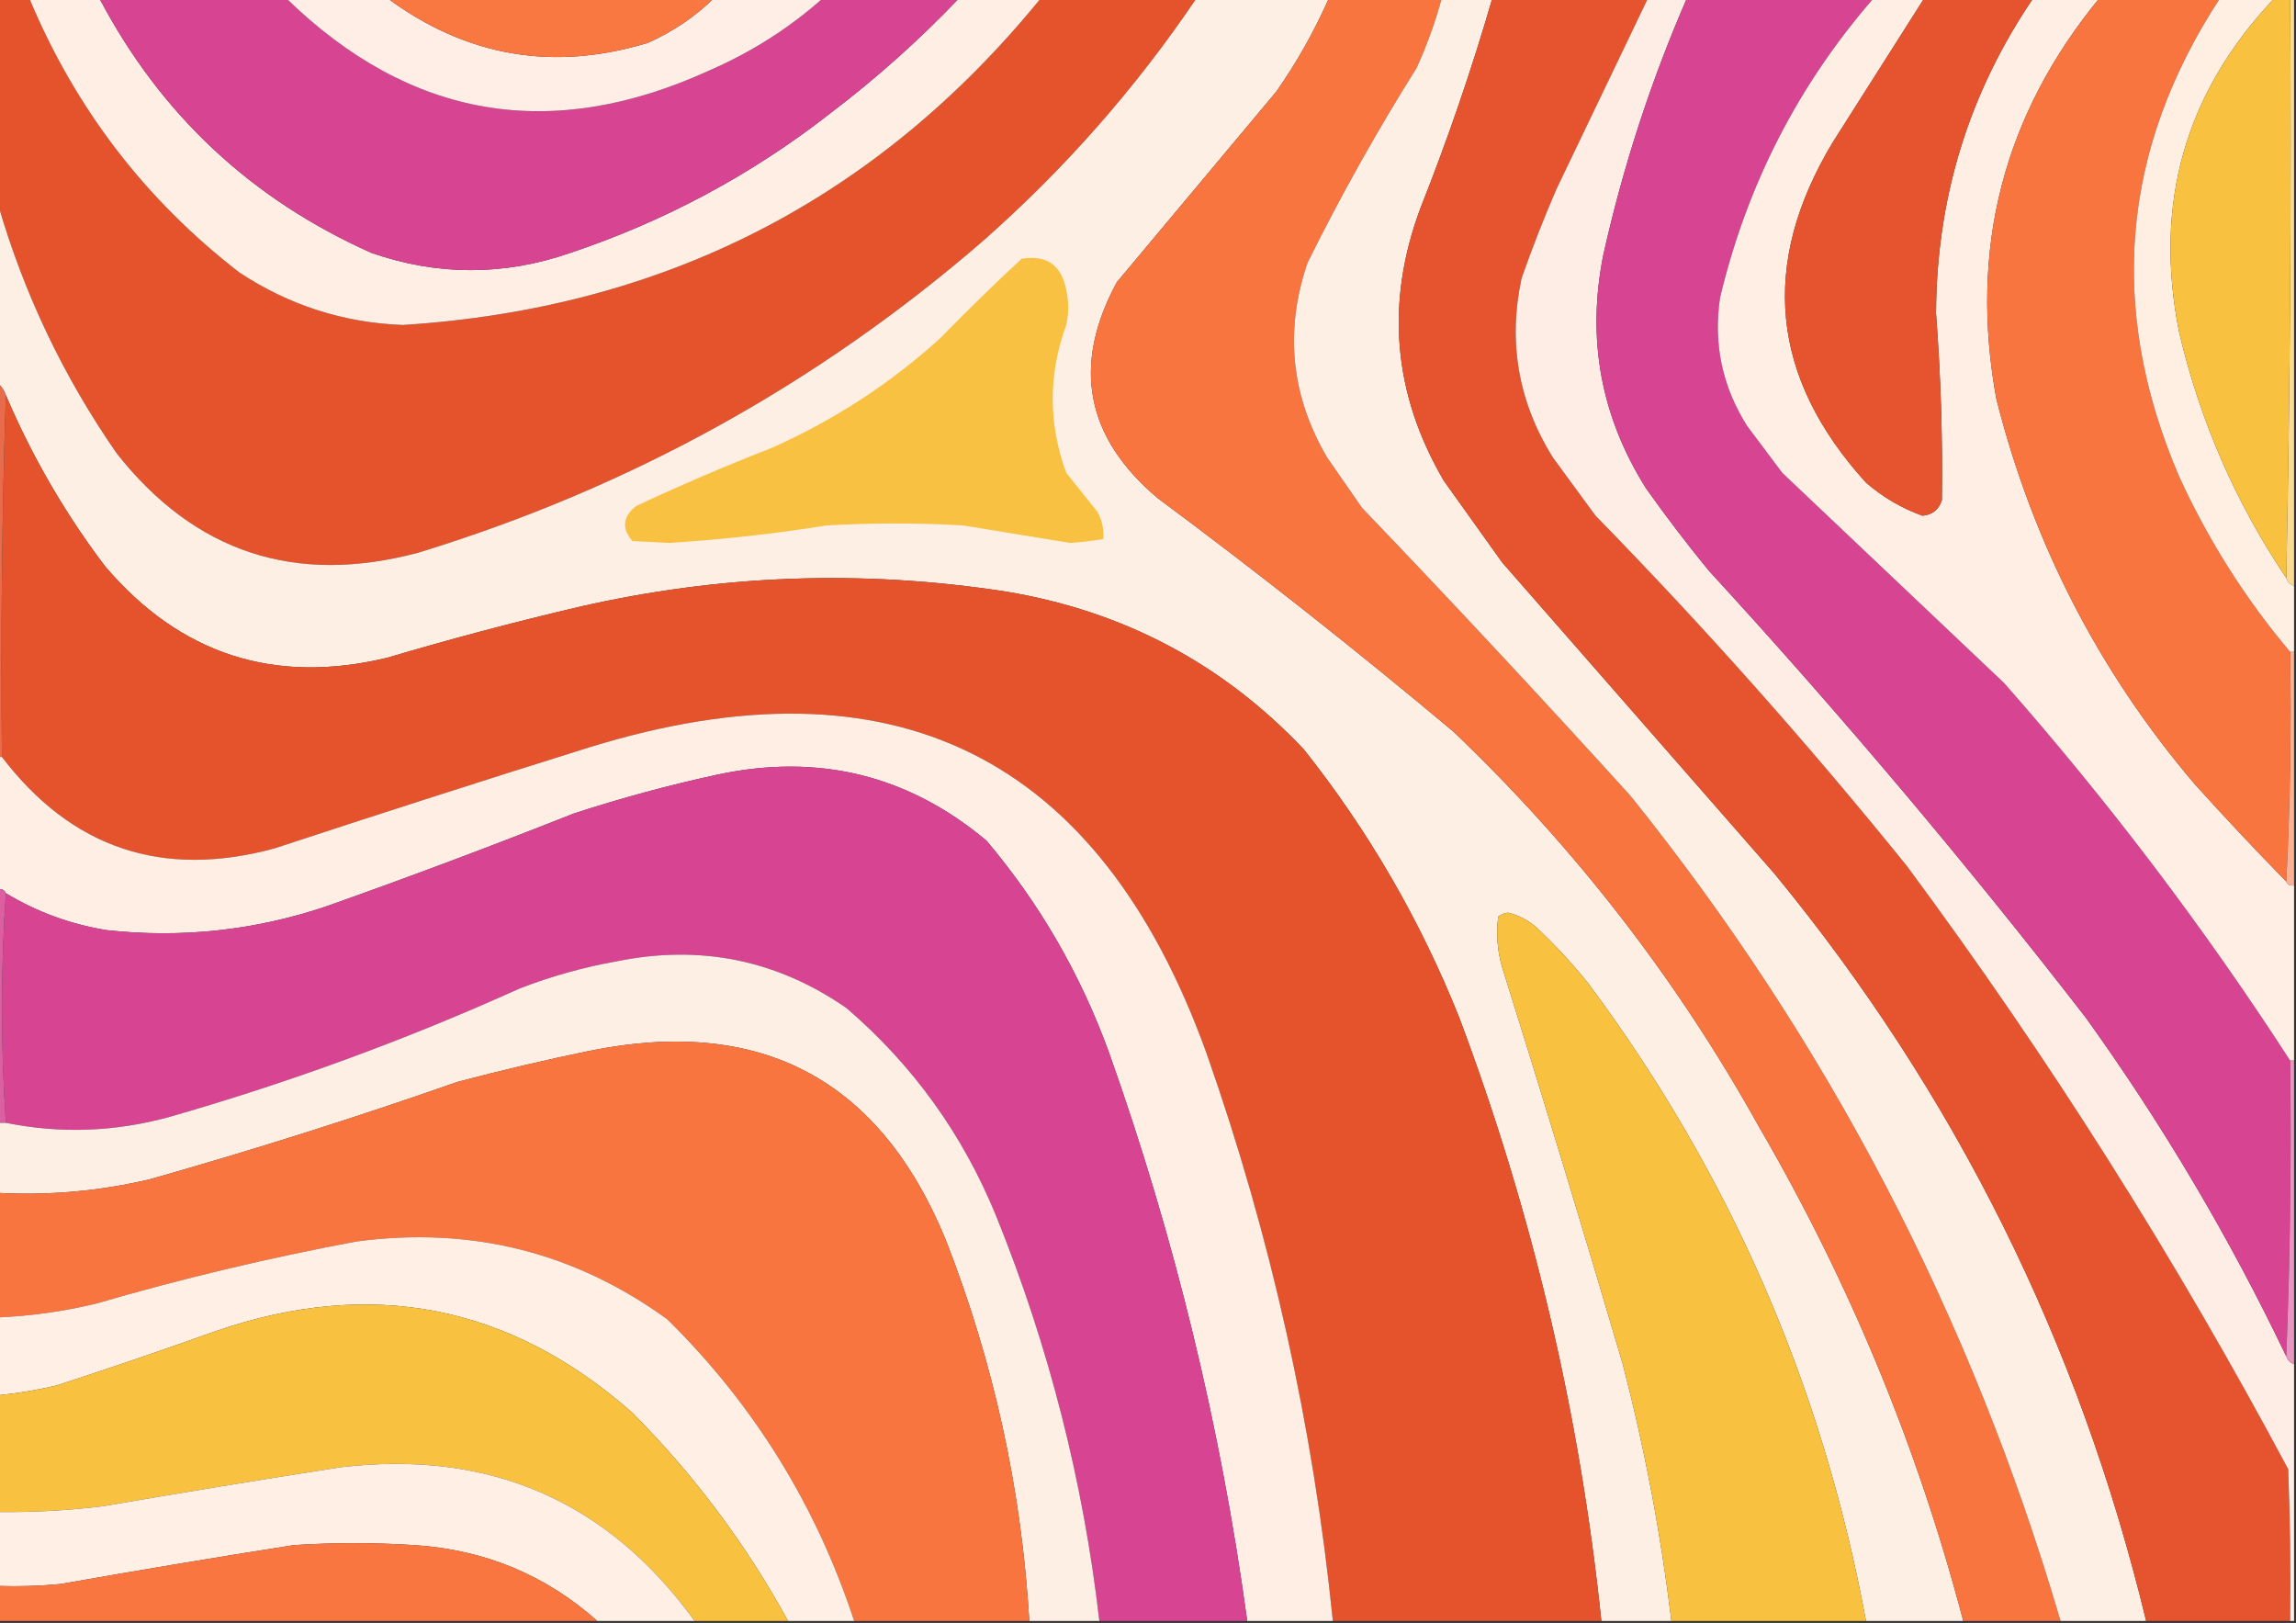
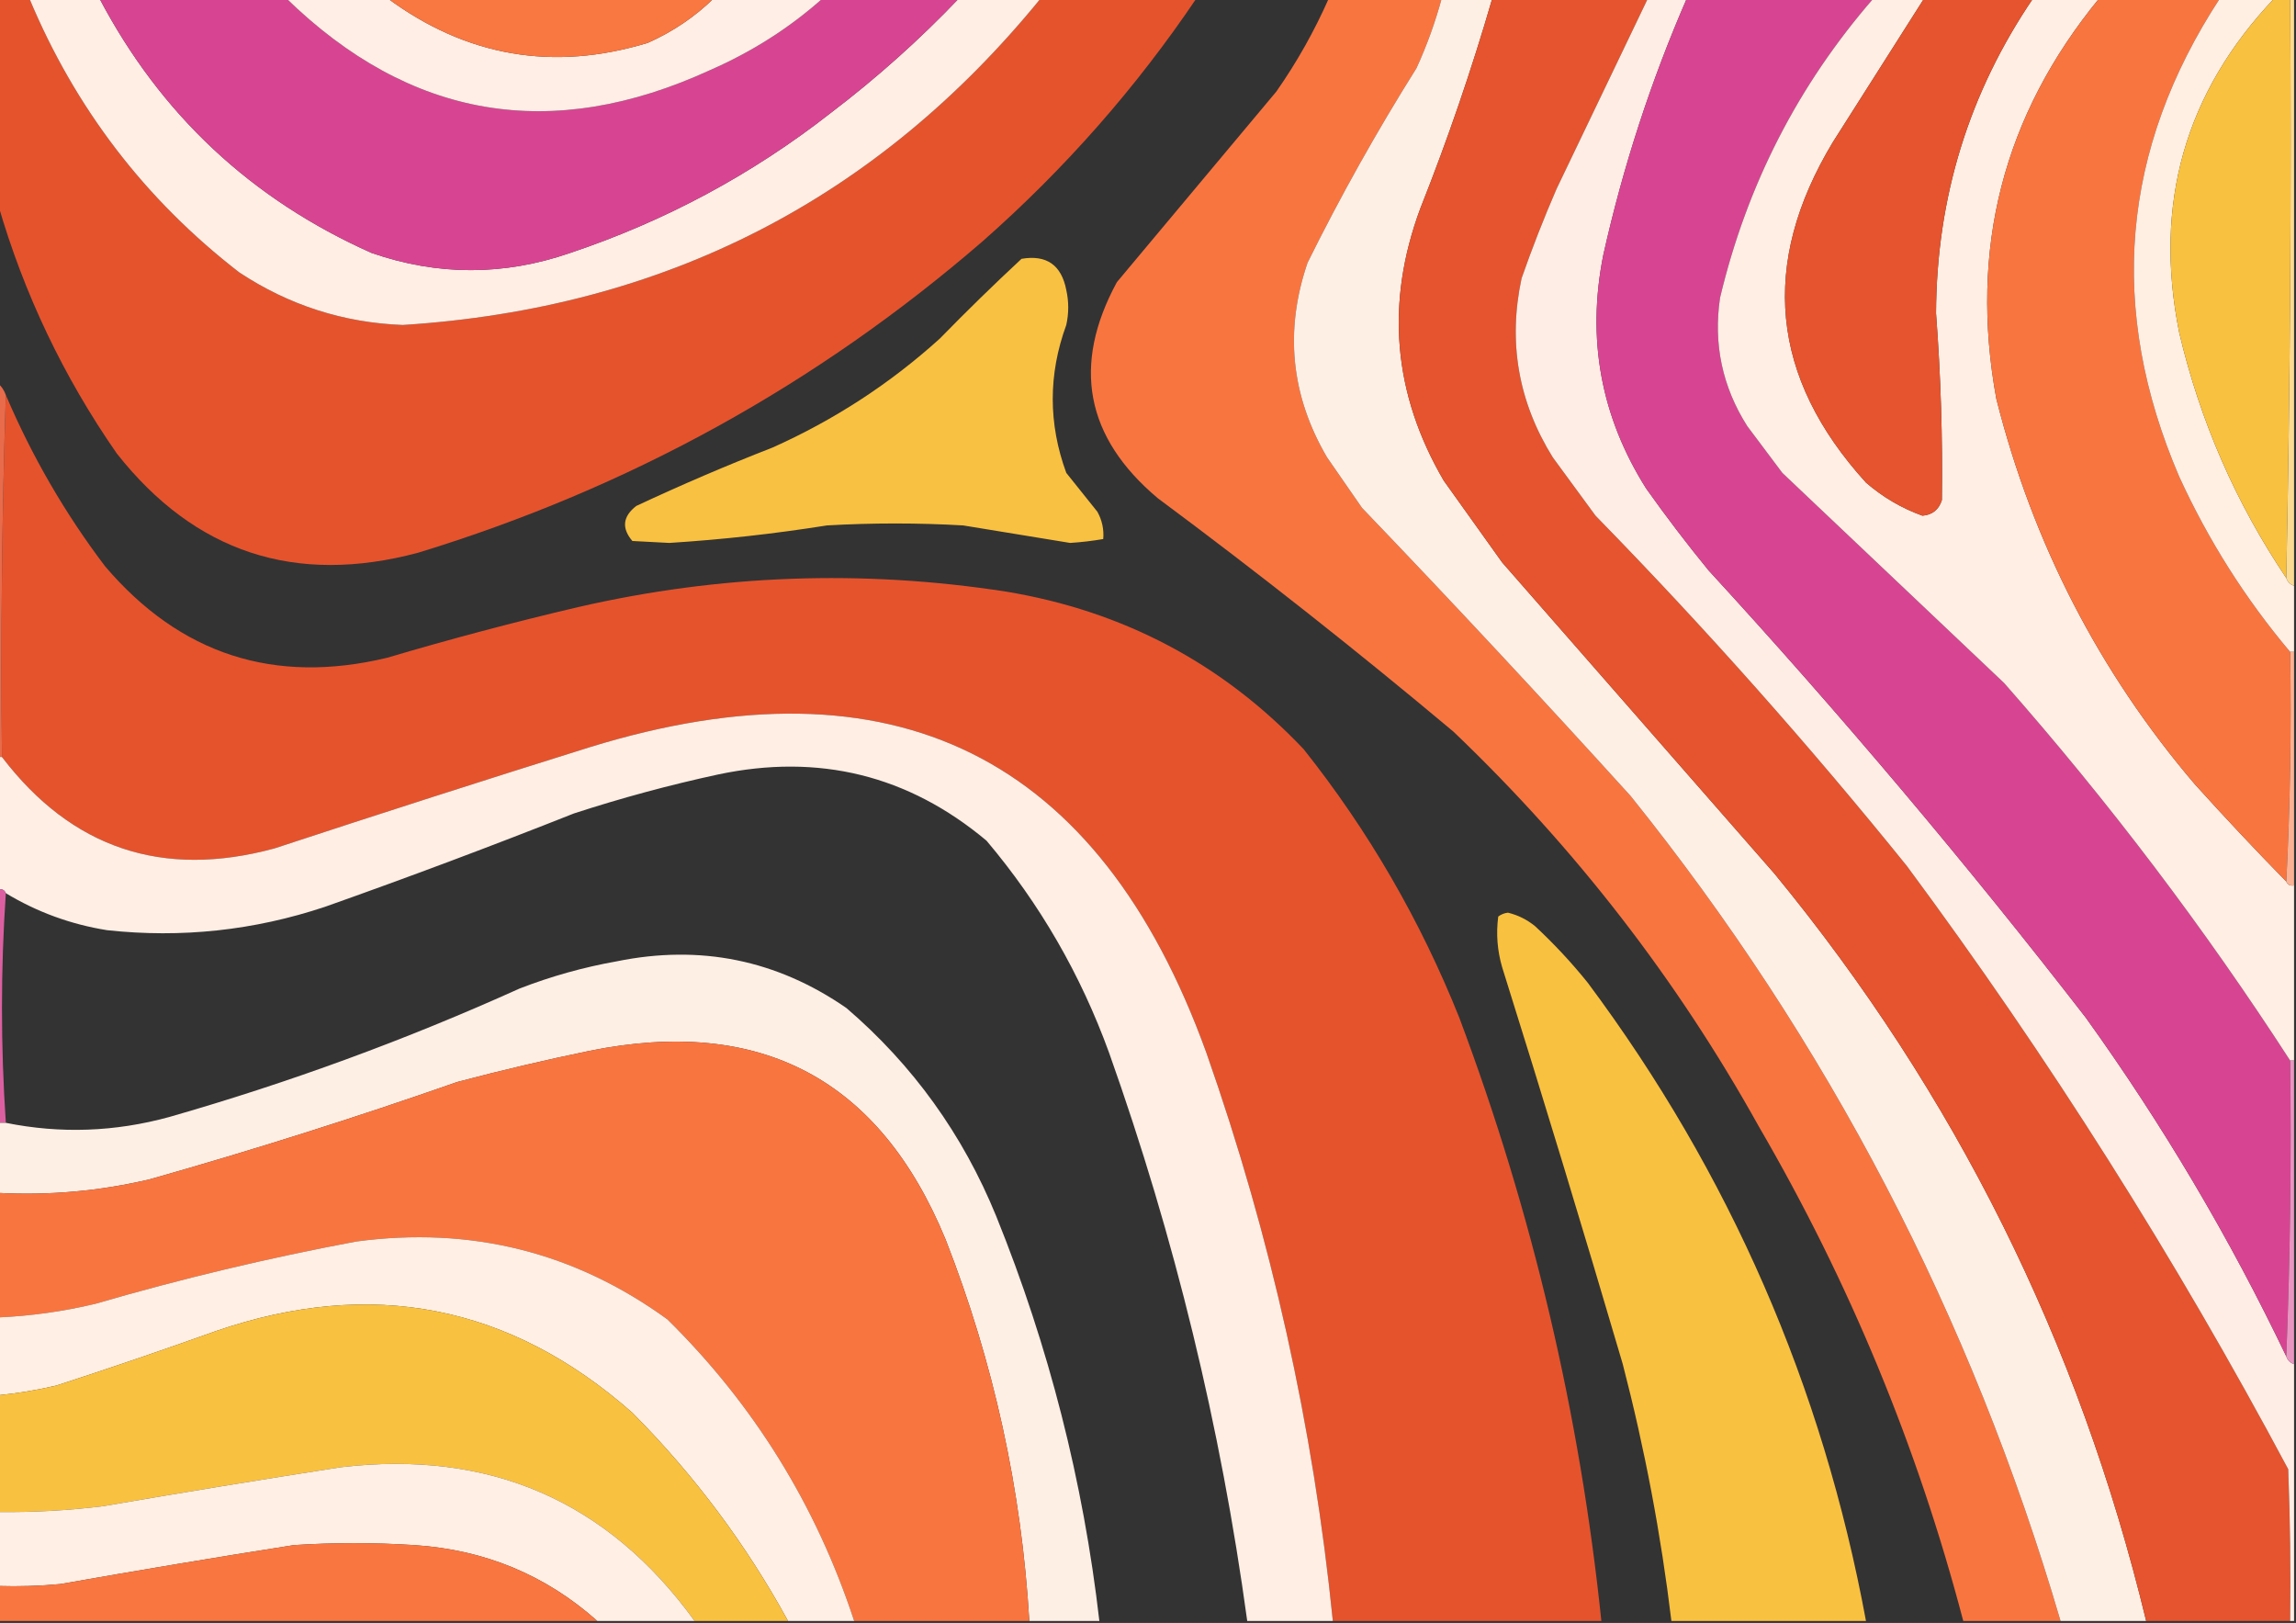
<svg xmlns="http://www.w3.org/2000/svg" version="1.1" width="590px" height="417px" style="shape-rendering:geometricPrecision; text-rendering:geometricPrecision; image-rendering:optimizeQuality; fill-rule:evenodd; clip-rule:evenodd">
  <rect width="100%" height="100%" fill="#333333" stroke="none" />
  <g>
    <path style="opacity:1" fill="#e5532d" d="M -0.5,-0.5 C 2.167,-0.5 4.833,-0.5 7.5,-0.5C 19.316,27.806 37.316,51.306 61.5,70C 74.252,78.418 88.252,82.918 103.5,83.5C 170.718,79.228 225.385,51.228 267.5,-0.5C 280.833,-0.5 294.167,-0.5 307.5,-0.5C 291.923,22.589 273.589,43.422 252.5,62C 209.971,98.773 161.638,125.44 107.5,142C 75.901,150.467 50.068,141.967 30,116.5C 16.314,96.797 6.148,75.464 -0.5,52.5C -0.5,34.833 -0.5,17.167 -0.5,-0.5 Z" />
  </g>
  <g>
    <path style="opacity:1" fill="#feeee4" d="M 7.5,-0.5 C 13.5,-0.5 19.5,-0.5 25.5,-0.5C 41.234,29.399 64.568,51.233 95.5,65C 112.478,70.878 129.478,70.878 146.5,65C 171,56.787 193.333,44.787 213.5,29C 225.29,20.043 236.29,10.209 246.5,-0.5C 253.5,-0.5 260.5,-0.5 267.5,-0.5C 225.385,51.228 170.718,79.228 103.5,83.5C 88.252,82.918 74.252,78.418 61.5,70C 37.316,51.306 19.316,27.806 7.5,-0.5 Z" />
  </g>
  <g>
    <path style="opacity:1" fill="#d74592" d="M 25.5,-0.5 C 41.5,-0.5 57.5,-0.5 73.5,-0.5C 105.383,30.571 141.716,36.738 182.5,18C 193.248,13.306 202.915,7.14 211.5,-0.5C 223.167,-0.5 234.833,-0.5 246.5,-0.5C 236.29,10.209 225.29,20.043 213.5,29C 193.333,44.787 171,56.787 146.5,65C 129.478,70.878 112.478,70.878 95.5,65C 64.568,51.233 41.234,29.399 25.5,-0.5 Z" />
  </g>
  <g>
    <path style="opacity:1" fill="#feeee5" d="M 73.5,-0.5 C 82.167,-0.5 90.833,-0.5 99.5,-0.5C 119.882,14.569 142.216,18.402 166.5,11C 172.925,8.133 178.591,4.3 183.5,-0.5C 192.833,-0.5 202.167,-0.5 211.5,-0.5C 202.915,7.14 193.248,13.306 182.5,18C 141.716,36.738 105.383,30.571 73.5,-0.5 Z" />
  </g>
  <g>
    <path style="opacity:1" fill="#f97741" d="M 99.5,-0.5 C 127.5,-0.5 155.5,-0.5 183.5,-0.5C 178.591,4.3 172.925,8.133 166.5,11C 142.216,18.402 119.882,14.569 99.5,-0.5 Z" />
  </g>
  <g>
-     <path style="opacity:1" fill="#feefe4" d="M 307.5,-0.5 C 318.833,-0.5 330.167,-0.5 341.5,-0.5C 337.772,7.958 333.272,15.958 328,23.5C 314.333,39.833 300.667,56.167 287,72.5C 275.418,93.856 278.918,112.356 297.5,128C 323.408,147.238 348.742,167.238 373.5,188C 404.868,217.95 431.035,251.783 452,289.5C 475.266,329.469 492.766,371.802 504.5,416.5C 496.167,416.5 487.833,416.5 479.5,416.5C 468.337,356.131 444.503,301.465 408,252.5C 403.867,247.366 399.367,242.532 394.5,238C 392.44,236.304 390.107,235.137 387.5,234.5C 386.558,234.608 385.725,234.941 385,235.5C 384.423,239.888 384.756,244.221 386,248.5C 396.643,282.408 406.977,316.408 417,350.5C 422.647,372.236 426.814,394.236 429.5,416.5C 423.5,416.5 417.5,416.5 411.5,416.5C 405.961,363.26 393.794,311.593 375,261.5C 364.977,236.436 351.643,213.436 335,192.5C 314.165,170.496 288.665,156.996 258.5,152C 221.566,146.292 184.899,147.625 148.5,156C 132.017,159.87 115.683,164.204 99.5,169C 70.465,175.988 46.298,168.155 27,145.5C 16.707,131.919 8.207,117.253 1.5,101.5C 1.068,100.29 0.401,99.29 -0.5,98.5C -0.5,83.167 -0.5,67.833 -0.5,52.5C 6.148,75.464 16.314,96.797 30,116.5C 50.068,141.967 75.901,150.467 107.5,142C 161.638,125.44 209.971,98.773 252.5,62C 273.589,43.422 291.923,22.589 307.5,-0.5 Z" />
-   </g>
+     </g>
  <g>
    <path style="opacity:1" fill="#f97540" d="M 341.5,-0.5 C 351.167,-0.5 360.833,-0.5 370.5,-0.5C 368.833,5.667 366.666,11.667 364,17.5C 353.832,33.676 344.499,50.342 336,67.5C 330.038,84.955 331.705,101.621 341,117.5C 344,121.833 347,126.167 350,130.5C 373.367,154.865 396.367,179.532 419,204.5C 469.696,267.546 506.53,338.213 529.5,416.5C 521.167,416.5 512.833,416.5 504.5,416.5C 492.766,371.802 475.266,329.469 452,289.5C 431.035,251.783 404.868,217.95 373.5,188C 348.742,167.238 323.408,147.238 297.5,128C 278.918,112.356 275.418,93.856 287,72.5C 300.667,56.167 314.333,39.833 328,23.5C 333.272,15.958 337.772,7.958 341.5,-0.5 Z" />
  </g>
  <g>
    <path style="opacity:1" fill="#feefe4" d="M 370.5,-0.5 C 374.833,-0.5 379.167,-0.5 383.5,-0.5C 378.209,17.76 372.042,35.76 365,53.5C 355.943,77.822 357.943,101.155 371,123.5C 376,130.5 381,137.5 386,144.5C 409.333,171.167 432.667,197.833 456,224.5C 502.391,280.949 534.224,344.949 551.5,416.5C 544.167,416.5 536.833,416.5 529.5,416.5C 506.53,338.213 469.696,267.546 419,204.5C 396.367,179.532 373.367,154.865 350,130.5C 347,126.167 344,121.833 341,117.5C 331.705,101.621 330.038,84.955 336,67.5C 344.499,50.342 353.832,33.676 364,17.5C 366.666,11.667 368.833,5.667 370.5,-0.5 Z" />
  </g>
  <g>
    <path style="opacity:1" fill="#e5542e" d="M 383.5,-0.5 C 396.833,-0.5 410.167,-0.5 423.5,-0.5C 415.678,15.812 407.845,32.145 400,48.5C 396.723,56.055 393.723,63.722 391,71.5C 387.479,87.897 390.146,103.23 399,117.5C 402.667,122.5 406.333,127.5 410,132.5C 438.152,161.31 464.818,191.31 490,222.5C 526.415,271.634 559.082,323.3 588,377.5C 588.5,390.496 588.667,403.496 588.5,416.5C 576.167,416.5 563.833,416.5 551.5,416.5C 534.224,344.949 502.391,280.949 456,224.5C 432.667,197.833 409.333,171.167 386,144.5C 381,137.5 376,130.5 371,123.5C 357.943,101.155 355.943,77.822 365,53.5C 372.042,35.76 378.209,17.76 383.5,-0.5 Z" />
  </g>
  <g>
    <path style="opacity:1" fill="#feede4" d="M 423.5,-0.5 C 426.833,-0.5 430.167,-0.5 433.5,-0.5C 424.24,20.78 417.074,42.78 412,65.5C 407.688,87.04 411.355,107.04 423,125.5C 428.091,132.68 433.424,139.68 439,146.5C 472.997,183.536 505.33,221.869 536,261.5C 555.722,288.938 572.889,317.938 587.5,348.5C 587.833,349.5 588.5,350.167 589.5,350.5C 589.5,372.5 589.5,394.5 589.5,416.5C 589.167,416.5 588.833,416.5 588.5,416.5C 588.667,403.496 588.5,390.496 588,377.5C 559.082,323.3 526.415,271.634 490,222.5C 464.818,191.31 438.152,161.31 410,132.5C 406.333,127.5 402.667,122.5 399,117.5C 390.146,103.23 387.479,87.897 391,71.5C 393.723,63.722 396.723,56.055 400,48.5C 407.845,32.145 415.678,15.812 423.5,-0.5 Z" />
  </g>
  <g>
    <path style="opacity:1" fill="#d74592" d="M 433.5,-0.5 C 449.5,-0.5 465.5,-0.5 481.5,-0.5C 462.084,21.807 448.917,47.474 442,76.5C 440.242,88.375 442.575,99.375 449,109.5C 452,113.5 455,117.5 458,121.5C 477,139.5 496,157.5 515,175.5C 541.946,206.098 566.446,238.432 588.5,272.5C 588.831,298.005 588.498,323.339 587.5,348.5C 572.889,317.938 555.722,288.938 536,261.5C 505.33,221.869 472.997,183.536 439,146.5C 433.424,139.68 428.091,132.68 423,125.5C 411.355,107.04 407.688,87.04 412,65.5C 417.074,42.78 424.24,20.78 433.5,-0.5 Z" />
  </g>
  <g>
    <path style="opacity:1" fill="#feeee4" d="M 481.5,-0.5 C 485.833,-0.5 490.167,-0.5 494.5,-0.5C 486.688,11.777 478.855,24.11 471,36.5C 452.109,67.804 454.942,96.971 479.5,124C 483.82,127.742 488.653,130.575 494,132.5C 496.537,132.3 498.204,130.967 499,128.5C 499.214,112.487 498.714,96.487 497.5,80.5C 497.614,50.834 505.947,23.834 522.5,-0.5C 528.167,-0.5 533.833,-0.5 539.5,-0.5C 514.771,29.614 505.937,63.948 513,102.5C 522.385,139.608 539.385,172.608 564,201.5C 571.672,210.005 579.505,218.338 587.5,226.5C 587.842,227.338 588.508,227.672 589.5,227.5C 589.5,242.5 589.5,257.5 589.5,272.5C 589.167,272.5 588.833,272.5 588.5,272.5C 566.446,238.432 541.946,206.098 515,175.5C 496,157.5 477,139.5 458,121.5C 455,117.5 452,113.5 449,109.5C 442.575,99.375 440.242,88.375 442,76.5C 448.917,47.474 462.084,21.807 481.5,-0.5 Z" />
  </g>
  <g>
    <path style="opacity:1" fill="#e5542e" d="M 494.5,-0.5 C 503.833,-0.5 513.167,-0.5 522.5,-0.5C 505.947,23.834 497.614,50.834 497.5,80.5C 498.714,96.487 499.214,112.487 499,128.5C 498.204,130.967 496.537,132.3 494,132.5C 488.653,130.575 483.82,127.742 479.5,124C 454.942,96.971 452.109,67.804 471,36.5C 478.855,24.11 486.688,11.777 494.5,-0.5 Z" />
  </g>
  <g>
    <path style="opacity:1" fill="#f9753f" d="M 539.5,-0.5 C 549.833,-0.5 560.167,-0.5 570.5,-0.5C 545.006,38.462 541.506,79.462 560,122.5C 567.512,138.88 577.012,153.88 588.5,167.5C 588.83,187.34 588.497,207.007 587.5,226.5C 579.505,218.338 571.672,210.005 564,201.5C 539.385,172.608 522.385,139.608 513,102.5C 505.937,63.948 514.771,29.614 539.5,-0.5 Z" />
  </g>
  <g>
    <path style="opacity:1" fill="#ffeee2" d="M 570.5,-0.5 C 575.167,-0.5 579.833,-0.5 584.5,-0.5C 561.486,23.732 553.32,52.398 560,85.5C 565.381,108.251 574.547,129.251 587.5,148.5C 587.833,149.5 588.5,150.167 589.5,150.5C 589.5,156.167 589.5,161.833 589.5,167.5C 589.167,167.5 588.833,167.5 588.5,167.5C 577.012,153.88 567.512,138.88 560,122.5C 541.506,79.462 545.006,38.462 570.5,-0.5 Z" />
  </g>
  <g>
    <path style="opacity:1" fill="#f9c140" d="M 584.5,-0.5 C 585.833,-0.5 587.167,-0.5 588.5,-0.5C 588.832,49.336 588.499,99.003 587.5,148.5C 574.547,129.251 565.381,108.251 560,85.5C 553.32,52.398 561.486,23.732 584.5,-0.5 Z" />
  </g>
  <g>
    <path style="opacity:1" fill="#fbdb91" d="M 588.5,-0.5 C 588.833,-0.5 589.167,-0.5 589.5,-0.5C 589.5,49.833 589.5,100.167 589.5,150.5C 588.5,150.167 587.833,149.5 587.5,148.5C 588.499,99.003 588.832,49.336 588.5,-0.5 Z" />
  </g>
  <g>
    <path style="opacity:1" fill="#f9c141" d="M 262.5,66.5 C 268.912,65.407 272.745,68.073 274,74.5C 274.667,77.5 274.667,80.5 274,83.5C 269.364,96.18 269.364,108.847 274,121.5C 276.667,124.833 279.333,128.167 282,131.5C 283.202,133.677 283.702,136.011 283.5,138.5C 280.698,138.982 277.865,139.316 275,139.5C 265.843,138.005 256.677,136.505 247.5,135C 235.833,134.333 224.167,134.333 212.5,135C 199.076,137.14 185.576,138.64 172,139.5C 168.833,139.333 165.667,139.167 162.5,139C 159.689,135.706 160.022,132.706 163.5,130C 175.003,124.61 186.669,119.61 198.5,115C 214.369,107.907 228.703,98.573 241.5,87C 248.395,79.937 255.395,73.103 262.5,66.5 Z" />
  </g>
  <g>
    <path style="opacity:1" fill="#e5532d" d="M 1.5,101.5 C 8.207,117.253 16.707,131.919 27,145.5C 46.298,168.155 70.465,175.988 99.5,169C 115.683,164.204 132.017,159.87 148.5,156C 184.899,147.625 221.566,146.292 258.5,152C 288.665,156.996 314.165,170.496 335,192.5C 351.643,213.436 364.977,236.436 375,261.5C 393.794,311.593 405.961,363.26 411.5,416.5C 388.5,416.5 365.5,416.5 342.5,416.5C 337.47,366.513 326.636,317.846 310,270.5C 282.381,194.108 229.548,167.941 151.5,192C 124.438,200.465 97.438,209.132 70.5,218C 41.735,225.801 18.401,217.968 0.5,194.5C 0.169,163.329 0.502,132.329 1.5,101.5 Z" />
  </g>
  <g>
    <path style="opacity:1" fill="#e86b4b" d="M -0.5,98.5 C 0.401,99.29 1.068,100.29 1.5,101.5C 0.502,132.329 0.169,163.329 0.5,194.5C 0.167,194.5 -0.167,194.5 -0.5,194.5C -0.5,162.5 -0.5,130.5 -0.5,98.5 Z" />
  </g>
  <g>
    <path style="opacity:1" fill="#fbb193" d="M 588.5,167.5 C 588.833,167.5 589.167,167.5 589.5,167.5C 589.5,187.5 589.5,207.5 589.5,227.5C 588.508,227.672 587.842,227.338 587.5,226.5C 588.497,207.007 588.83,187.34 588.5,167.5 Z" />
  </g>
  <g>
    <path style="opacity:1" fill="#feeee4" d="M 342.5,416.5 C 335.167,416.5 327.833,416.5 320.5,416.5C 313.692,366.6 301.858,317.933 285,270.5C 277.685,250.353 267.185,232.186 253.5,216C 233.414,199.176 210.414,193.51 184.5,199C 172.011,201.699 159.678,205.032 147.5,209C 126.322,217.393 104.988,225.393 83.5,233C 65.282,239.075 46.615,241.075 27.5,239C 18.191,237.509 9.524,234.342 1.5,229.5C 1.158,228.662 0.492,228.328 -0.5,228.5C -0.5,217.167 -0.5,205.833 -0.5,194.5C -0.167,194.5 0.167,194.5 0.5,194.5C 18.401,217.968 41.735,225.801 70.5,218C 97.438,209.132 124.438,200.465 151.5,192C 229.548,167.941 282.381,194.108 310,270.5C 326.636,317.846 337.47,366.513 342.5,416.5 Z" />
  </g>
  <g>
-     <path style="opacity:1" fill="#d74592" d="M 320.5,416.5 C 307.833,416.5 295.167,416.5 282.5,416.5C 278.366,380.632 269.533,345.965 256,312.5C 247.431,291.501 234.598,273.668 217.5,259C 199.613,246.634 179.946,242.634 158.5,247C 149.947,248.517 141.613,250.851 133.5,254C 104.323,267.171 74.323,278.171 43.5,287C 29.546,290.832 15.546,291.332 1.5,288.5C 0.175,268.736 0.175,249.069 1.5,229.5C 9.524,234.342 18.191,237.509 27.5,239C 46.615,241.075 65.282,239.075 83.5,233C 104.988,225.393 126.322,217.393 147.5,209C 159.678,205.032 172.011,201.699 184.5,199C 210.414,193.51 233.414,199.176 253.5,216C 267.185,232.186 277.685,250.353 285,270.5C 301.858,317.933 313.692,366.6 320.5,416.5 Z" />
-   </g>
+     </g>
  <g>
    <path style="opacity:1" fill="#dc60a1" d="M -0.5,228.5 C 0.492,228.328 1.158,228.662 1.5,229.5C 0.175,249.069 0.175,268.736 1.5,288.5C 0.833,288.5 0.167,288.5 -0.5,288.5C -0.5,268.5 -0.5,248.5 -0.5,228.5 Z" />
  </g>
  <g>
    <path style="opacity:1" fill="#f9c140" d="M 479.5,416.5 C 462.833,416.5 446.167,416.5 429.5,416.5C 426.814,394.236 422.647,372.236 417,350.5C 406.977,316.408 396.643,282.408 386,248.5C 384.756,244.221 384.423,239.888 385,235.5C 385.725,234.941 386.558,234.608 387.5,234.5C 390.107,235.137 392.44,236.304 394.5,238C 399.367,242.532 403.867,247.366 408,252.5C 444.503,301.465 468.337,356.131 479.5,416.5 Z" />
  </g>
  <g>
    <path style="opacity:1" fill="#feefe5" d="M 282.5,416.5 C 276.5,416.5 270.5,416.5 264.5,416.5C 262.503,382.677 255.336,350.011 243,318.5C 226.028,277.26 195.528,261.093 151.5,270C 140.097,272.351 128.763,275.017 117.5,278C 91.423,287.137 65.09,295.47 38.5,303C 25.676,306.029 12.676,307.196 -0.5,306.5C -0.5,300.5 -0.5,294.5 -0.5,288.5C 0.167,288.5 0.833,288.5 1.5,288.5C 15.546,291.332 29.546,290.832 43.5,287C 74.323,278.171 104.323,267.171 133.5,254C 141.613,250.851 149.947,248.517 158.5,247C 179.946,242.634 199.613,246.634 217.5,259C 234.598,273.668 247.431,291.501 256,312.5C 269.533,345.965 278.366,380.632 282.5,416.5 Z" />
  </g>
  <g>
    <path style="opacity:1" fill="#f9753f" d="M 264.5,416.5 C 249.5,416.5 234.5,416.5 219.5,416.5C 209.699,386.713 193.699,360.88 171.5,339C 147.665,321.708 120.998,315.041 91.5,319C 68.929,323.226 46.595,328.559 24.5,335C 16.271,336.961 7.937,338.128 -0.5,338.5C -0.5,327.833 -0.5,317.167 -0.5,306.5C 12.676,307.196 25.676,306.029 38.5,303C 65.09,295.47 91.423,287.137 117.5,278C 128.763,275.017 140.097,272.351 151.5,270C 195.528,261.093 226.028,277.26 243,318.5C 255.336,350.011 262.503,382.677 264.5,416.5 Z" />
  </g>
  <g>
    <path style="opacity:1" fill="#e895c1" d="M 588.5,272.5 C 588.833,272.5 589.167,272.5 589.5,272.5C 589.5,298.5 589.5,324.5 589.5,350.5C 588.5,350.167 587.833,349.5 587.5,348.5C 588.498,323.339 588.831,298.005 588.5,272.5 Z" />
  </g>
  <g>
    <path style="opacity:1" fill="#ffefe4" d="M 219.5,416.5 C 213.833,416.5 208.167,416.5 202.5,416.5C 191.732,396.82 178.399,378.987 162.5,363C 131.091,335.267 95.425,328.267 55.5,342C 41.908,346.864 28.241,351.531 14.5,356C 9.543,357.158 4.543,357.992 -0.5,358.5C -0.5,351.833 -0.5,345.167 -0.5,338.5C 7.937,338.128 16.271,336.961 24.5,335C 46.595,328.559 68.929,323.226 91.5,319C 120.998,315.041 147.665,321.708 171.5,339C 193.699,360.88 209.699,386.713 219.5,416.5 Z" />
  </g>
  <g>
    <path style="opacity:1" fill="#f9c140" d="M 202.5,416.5 C 194.5,416.5 186.5,416.5 178.5,416.5C 156.156,385.64 125.823,372.474 87.5,377C 67.15,380.17 46.816,383.503 26.5,387C 17.533,388.106 8.533,388.606 -0.5,388.5C -0.5,378.5 -0.5,368.5 -0.5,358.5C 4.543,357.992 9.543,357.158 14.5,356C 28.241,351.531 41.908,346.864 55.5,342C 95.425,328.267 131.091,335.267 162.5,363C 178.399,378.987 191.732,396.82 202.5,416.5 Z" />
  </g>
  <g>
    <path style="opacity:1" fill="#ffefe4" d="M 178.5,416.5 C 170.167,416.5 161.833,416.5 153.5,416.5C 140.212,404.671 124.545,398.171 106.5,397C 96.167,396.333 85.833,396.333 75.5,397C 55.467,400.148 35.467,403.481 15.5,407C 10.177,407.499 4.844,407.666 -0.5,407.5C -0.5,401.167 -0.5,394.833 -0.5,388.5C 8.533,388.606 17.533,388.106 26.5,387C 46.816,383.503 67.15,380.17 87.5,377C 125.823,372.474 156.156,385.64 178.5,416.5 Z" />
  </g>
  <g>
    <path style="opacity:1" fill="#f97640" d="M 153.5,416.5 C 102.167,416.5 50.833,416.5 -0.5,416.5C -0.5,413.5 -0.5,410.5 -0.5,407.5C 4.844,407.666 10.177,407.499 15.5,407C 35.467,403.481 55.467,400.148 75.5,397C 85.833,396.333 96.167,396.333 106.5,397C 124.545,398.171 140.212,404.671 153.5,416.5 Z" />
  </g>
</svg>